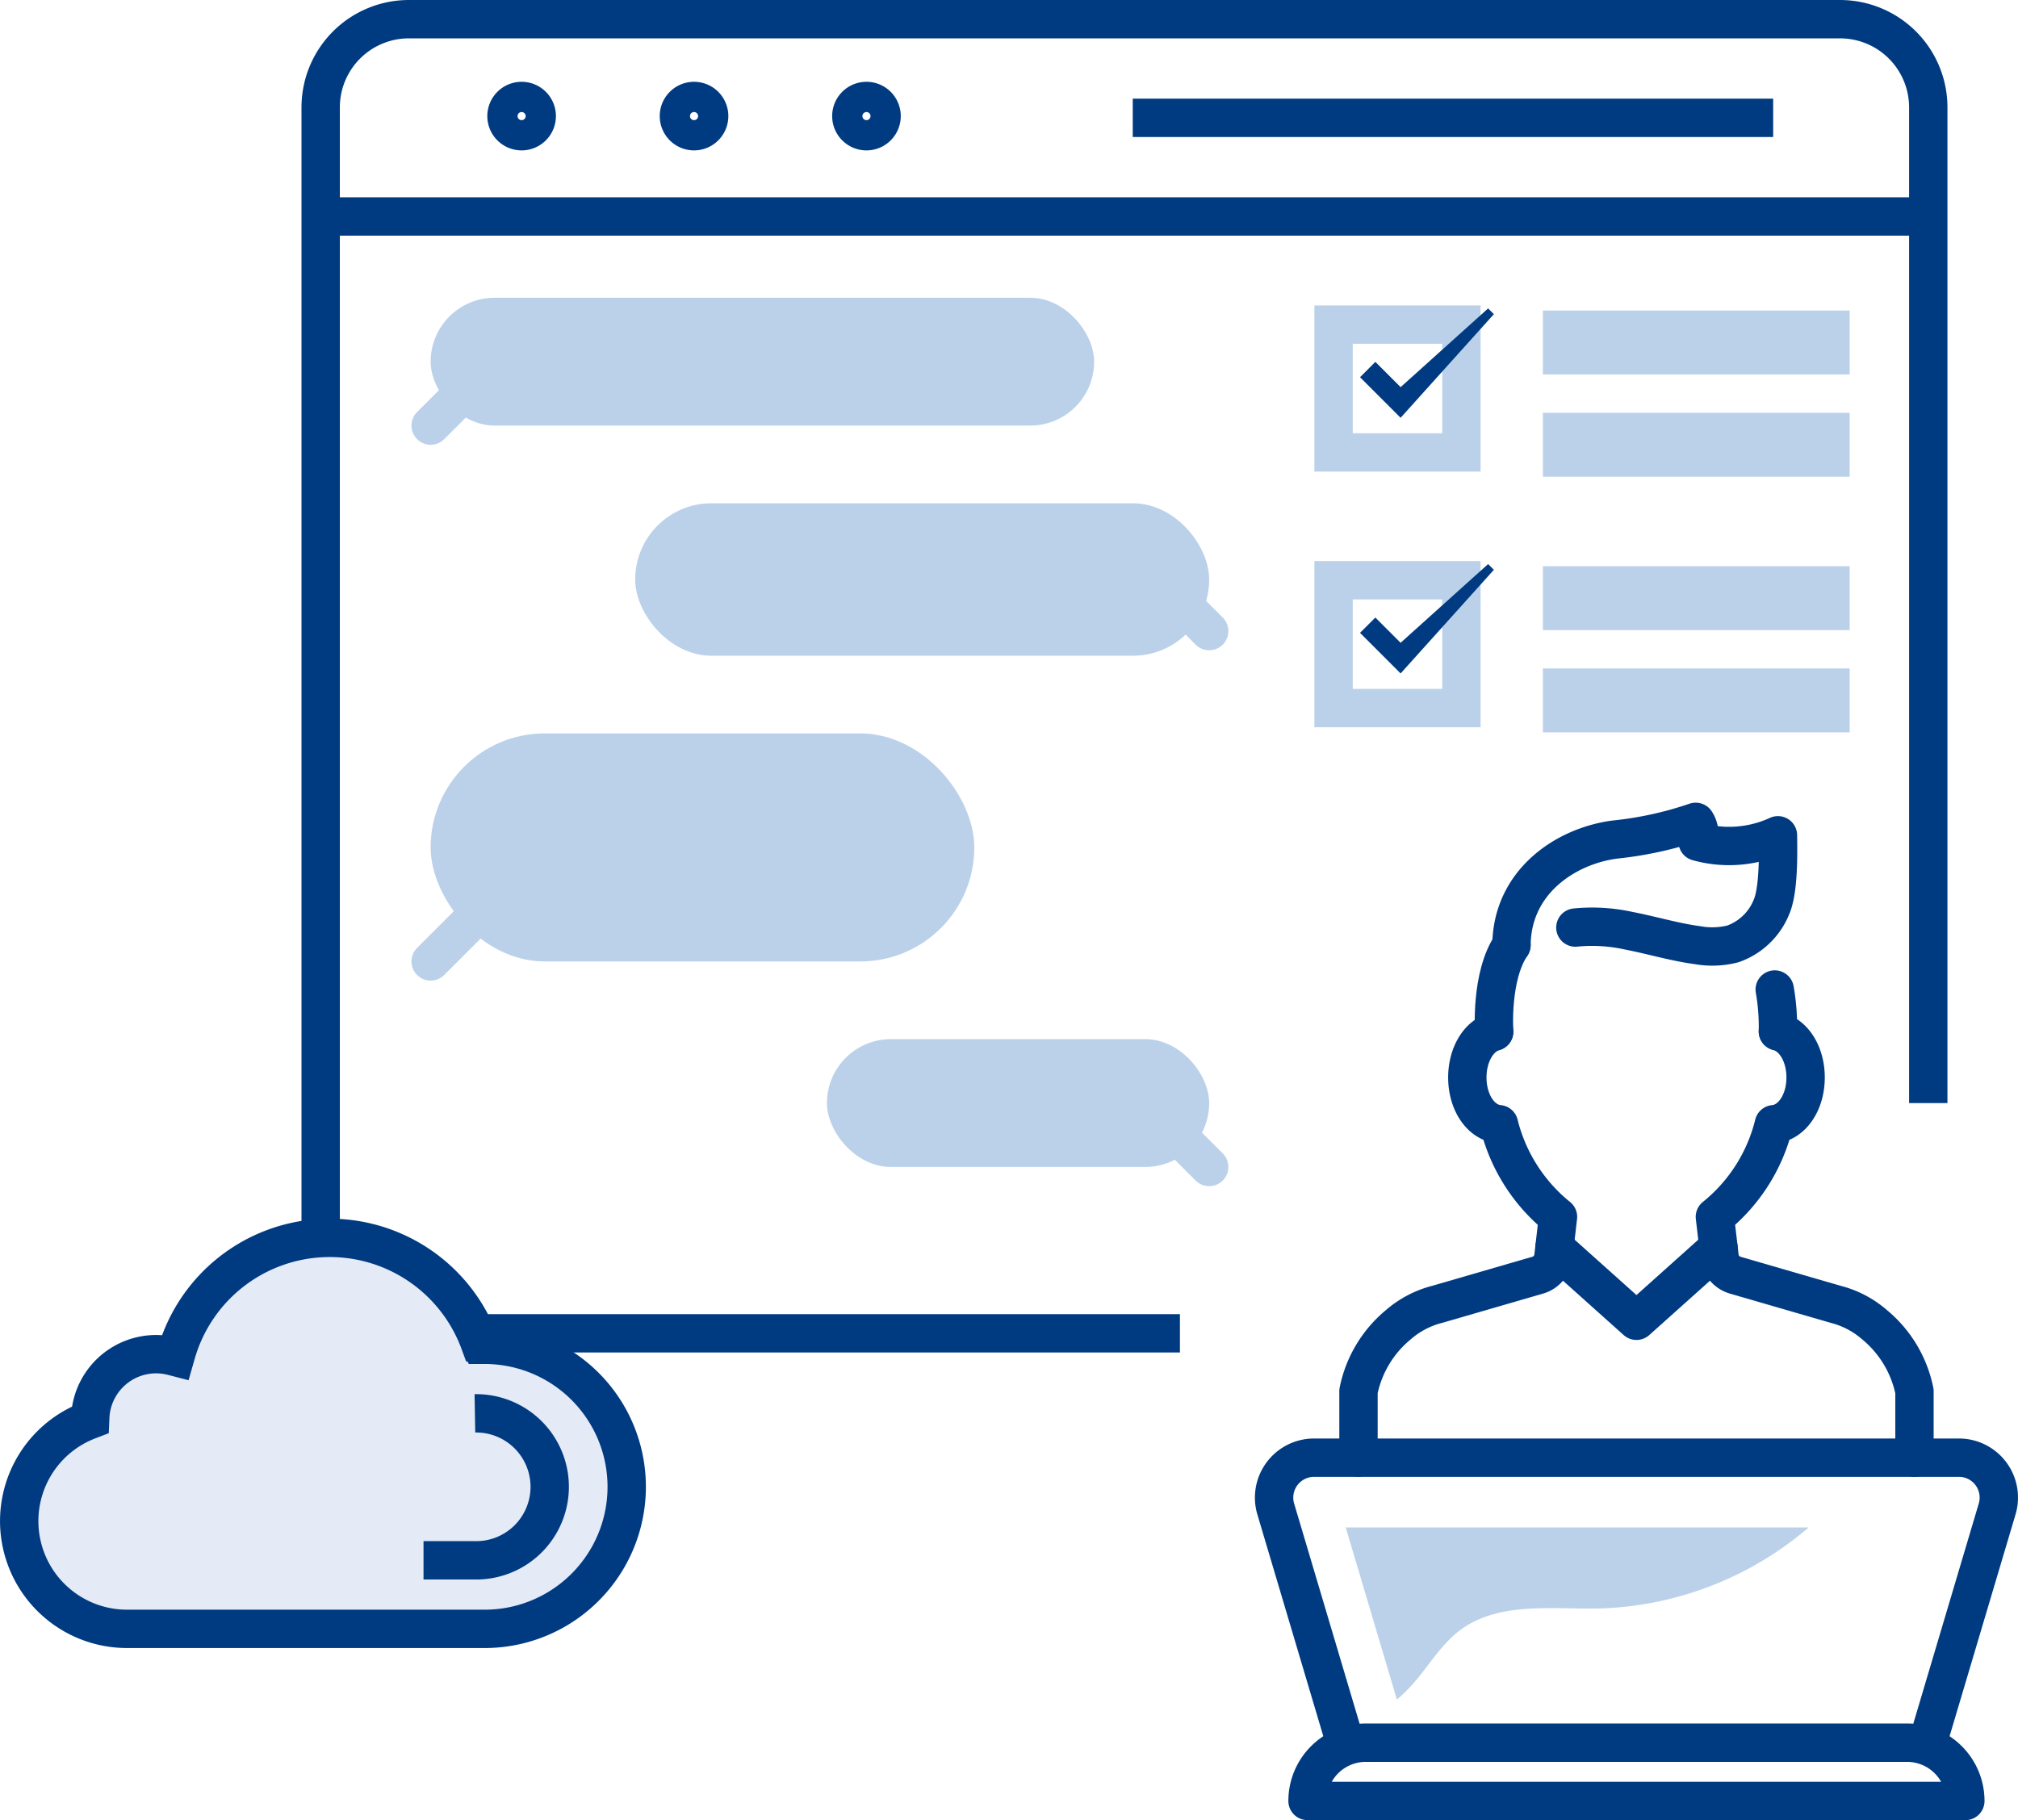
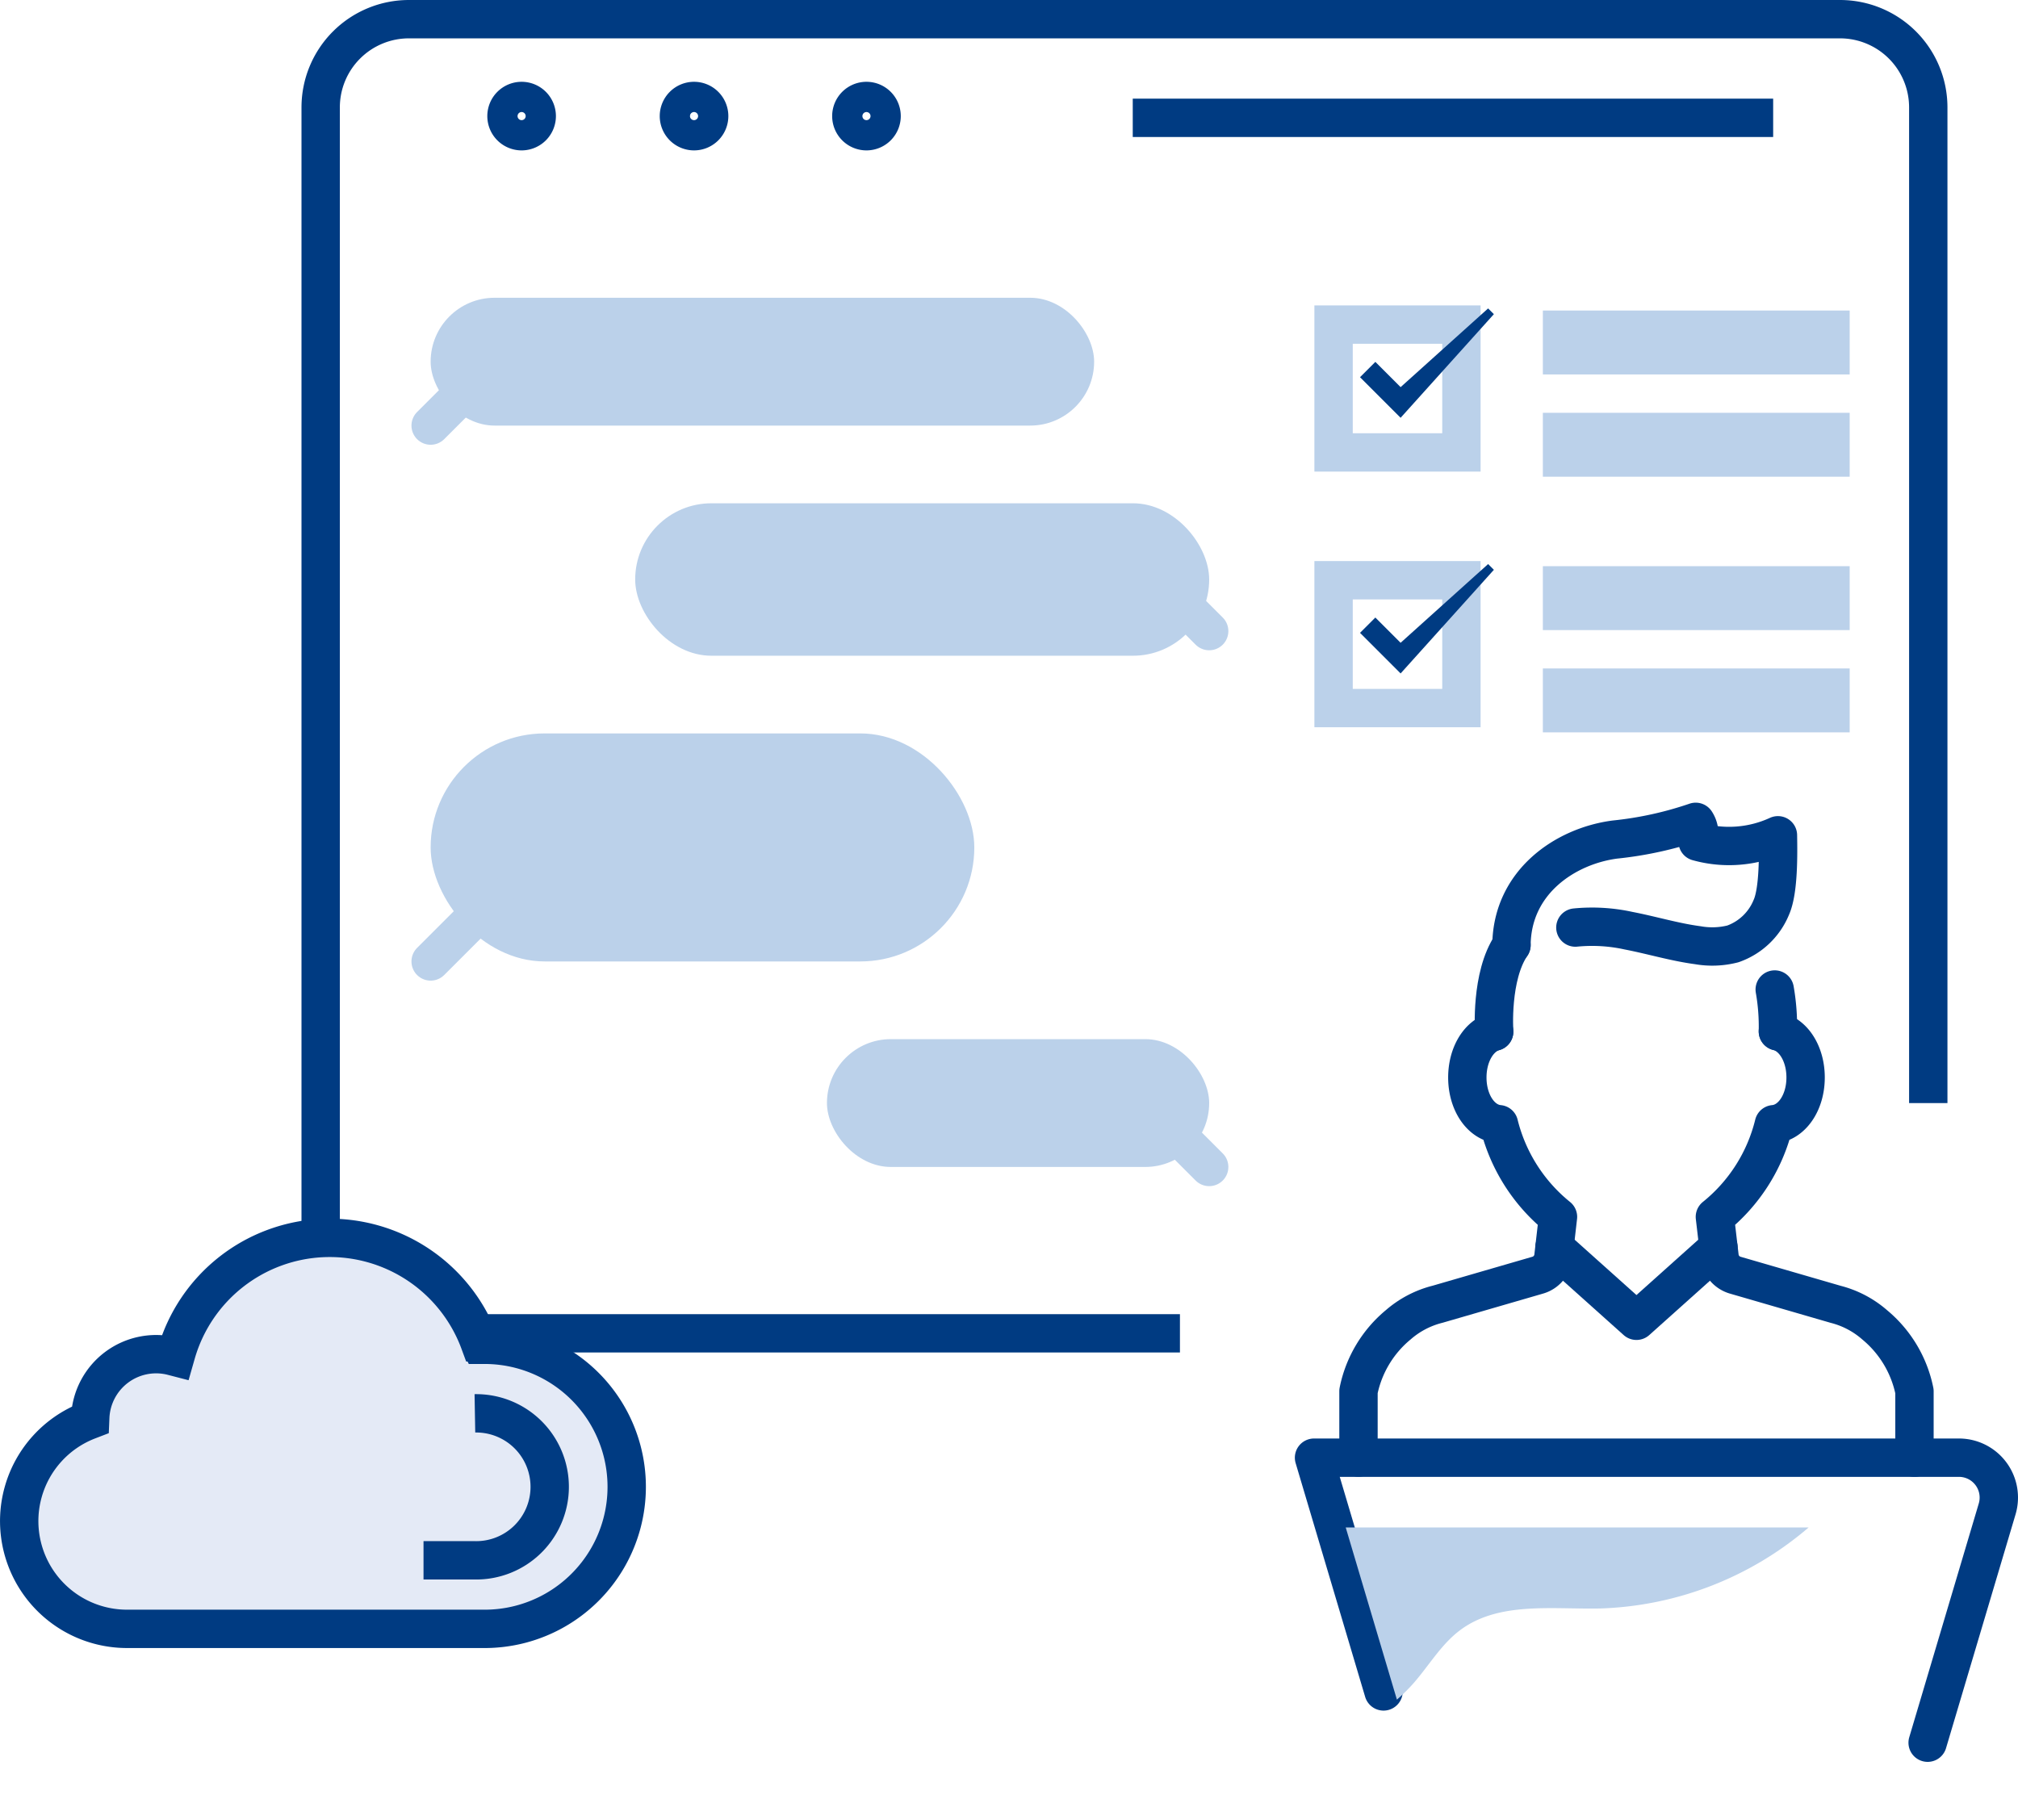
<svg xmlns="http://www.w3.org/2000/svg" id="レイヤー_1" data-name="レイヤー 1" viewBox="0 0 177.085 159.743">
  <defs>
    <style>
      .cls-1, .cls-2, .cls-4, .cls-6 {
        fill: none;
        stroke-width: 3.366px;
      }

      .cls-1, .cls-2 {
        stroke: #003b82;
      }

      .cls-1, .cls-4 {
        stroke-miterlimit: 10;
      }

      .cls-2, .cls-6 {
        stroke-linecap: round;
        stroke-linejoin: round;
      }

      .cls-3 {
        fill: #bbd1ea;
      }

      .cls-4, .cls-6 {
        stroke: #bbd1ea;
      }

      .cls-5 {
        fill: #003b82;
      }

      .cls-7 {
        fill: #e4eaf6;
      }
    </style>
  </defs>
  <g>
    <g>
      <path class="cls-1" d="M103.543,117.018H35.884a7.744,7.744,0,0,1-7.744-7.743V9.426a7.744,7.744,0,0,1,7.744-7.743H161.467a7.744,7.744,0,0,1,7.744,7.743V96.812" />
      <path class="cls-1" d="M47.1,10.189a1.327,1.327,0,1,0-1.327,1.327A1.327,1.327,0,0,0,47.1,10.189Z" />
      <path class="cls-1" d="M62.231,10.189A1.327,1.327,0,1,0,60.9,11.516,1.327,1.327,0,0,0,62.231,10.189Z" />
      <path class="cls-1" d="M77.362,10.189a1.327,1.327,0,1,0-1.327,1.327A1.327,1.327,0,0,0,77.362,10.189Z" />
-       <line class="cls-1" x1="28.14" y1="18.999" x2="169.211" y2="18.999" />
      <line class="cls-1" x1="99.402" y1="10.341" x2="155.6" y2="10.341" />
      <g>
        <g>
          <path class="cls-2" d="M156.015,90.517c1.405.353,2.432,2.005,2.432,4.048,0,2.21-1.211,3.962-2.786,4.1a15.043,15.043,0,0,1-5.175,8.133l.408,3.491a1.928,1.928,0,0,0,1.373,1.624l8.823,2.561a8.338,8.338,0,0,1,3.42,1.8,10.186,10.186,0,0,1,3.49,5.836v5.821" />
          <path class="cls-2" d="M131.118,90.539c-1.366.39-2.355,2.019-2.355,4.026,0,2.208,1.2,3.958,2.776,4.1a15.115,15.115,0,0,0,5.178,8.133l-.4,3.491a1.921,1.921,0,0,1-.834,1.372,1.945,1.945,0,0,1-.538.252l-8.793,2.552a8.335,8.335,0,0,0-3.448,1.8,10.166,10.166,0,0,0-3.493,5.836v5.821" />
        </g>
        <path class="cls-2" d="M132.636,82.942c-1.859,2.724-1.518,7.6-1.518,7.6" />
        <path class="cls-2" d="M156.015,90.517a18.8,18.8,0,0,0-.278-3.673" />
        <polyline class="cls-2" points="150.8 109.474 143.604 115.918 136.408 109.474" />
        <path class="cls-2" d="M132.636,82.942c.049-5.529,4.711-8.683,9.067-9.258a31.891,31.891,0,0,0,7.1-1.556l.022.035a1.871,1.871,0,0,1,.148,1.706h0a10.247,10.247,0,0,0,7.046-.561c.027,1.6.073,4.836-.574,6.306a5.683,5.683,0,0,1-3.377,3.225,7.281,7.281,0,0,1-3.07.118c-2.06-.273-4.058-.886-6.1-1.279a14.956,14.956,0,0,0-4.655-.272" />
-         <path class="cls-2" d="M172.464,158.06H114.74a5.114,5.114,0,0,1,5.114-5.114h47.495a5.115,5.115,0,0,1,5.115,5.114Z" />
-         <path class="cls-2" d="M169.156,152.946l6.1-20.514a3.5,3.5,0,0,0-3.36-4.5H115.31a3.506,3.506,0,0,0-3.361,4.5l6.1,20.514" />
+         <path class="cls-2" d="M169.156,152.946l6.1-20.514a3.5,3.5,0,0,0-3.36-4.5H115.31l6.1,20.514" />
        <path class="cls-3" d="M118.09,134.055l4.492,15.11a15,15,0,0,0,1.552-1.546c1.315-1.531,2.367-3.325,3.98-4.537,3.382-2.543,8.072-1.83,12.3-1.915a29.545,29.545,0,0,0,18.3-7.112H118.09Z" />
      </g>
      <g>
        <rect class="cls-3" x="135.39" y="27.254" width="26.924" height="5.609" />
        <rect class="cls-3" x="135.39" y="36.229" width="26.924" height="5.609" />
        <g>
          <rect class="cls-4" x="117.025" y="28.488" width="11.218" height="11.218" />
          <polygon class="cls-5" points="120.691 31.76 123.544 34.614 122.199 34.614 130.586 27.068 131.091 27.572 123.545 35.959 122.907 36.667 122.199 35.959 119.346 33.105 120.691 31.76" />
        </g>
      </g>
      <g>
        <rect class="cls-3" x="135.39" y="49.691" width="26.924" height="5.609" />
        <rect class="cls-3" x="135.39" y="58.666" width="26.924" height="5.609" />
        <g>
          <rect class="cls-4" x="117.025" y="50.925" width="11.218" height="11.218" />
          <polygon class="cls-5" points="120.691 54.197 123.544 57.05 122.199 57.05 130.586 49.504 131.091 50.009 123.545 58.396 122.907 59.104 122.199 58.396 119.346 55.542 120.691 54.197" />
        </g>
      </g>
      <g>
        <rect class="cls-3" x="37.79" y="26.133" width="58.223" height="11.218" rx="5.609" />
        <line class="cls-6" x1="43.399" y1="31.742" x2="37.79" y2="37.351" />
      </g>
      <g>
        <rect class="cls-3" x="37.79" y="64.368" width="47.708" height="20.012" rx="10.006" />
        <line class="cls-6" x1="43.399" y1="78.771" x2="37.79" y2="84.381" />
      </g>
      <g>
        <rect class="cls-3" x="55.739" y="44.17" width="50.37" height="13.38" rx="6.69" />
        <line class="cls-6" x1="100.5" y1="49.779" x2="106.109" y2="55.388" />
      </g>
      <g>
        <rect class="cls-3" x="72.567" y="91.199" width="33.542" height="11.218" rx="5.609" />
        <line class="cls-6" x1="100.5" y1="96.808" x2="106.109" y2="102.418" />
      </g>
    </g>
    <g>
      <path class="cls-7" d="M37.061,142.955h5.358a12.465,12.465,0,1,0,0-24.929h-.232l-.106-.216a14.009,14.009,0,0,0-26.611.971l-.089.312-.313-.081a5.785,5.785,0,0,0-7.148,5.375l-.009.22-.2.077a9.458,9.458,0,0,0,3.434,18.271H37.061Z" />
      <g>
        <path class="cls-1" d="M37.061,142.955h5.358a12.465,12.465,0,1,0,0-24.929h-.232l-.106-.216a14.009,14.009,0,0,0-26.611.971l-.089.312-.313-.081a5.785,5.785,0,0,0-7.148,5.375l-.009.22-.2.077a9.458,9.458,0,0,0,3.434,18.271H37.061Z" />
        <path class="cls-1" d="M41.674,124.04a6.451,6.451,0,1,1,0,12.9H37.165" />
      </g>
    </g>
  </g>
</svg>